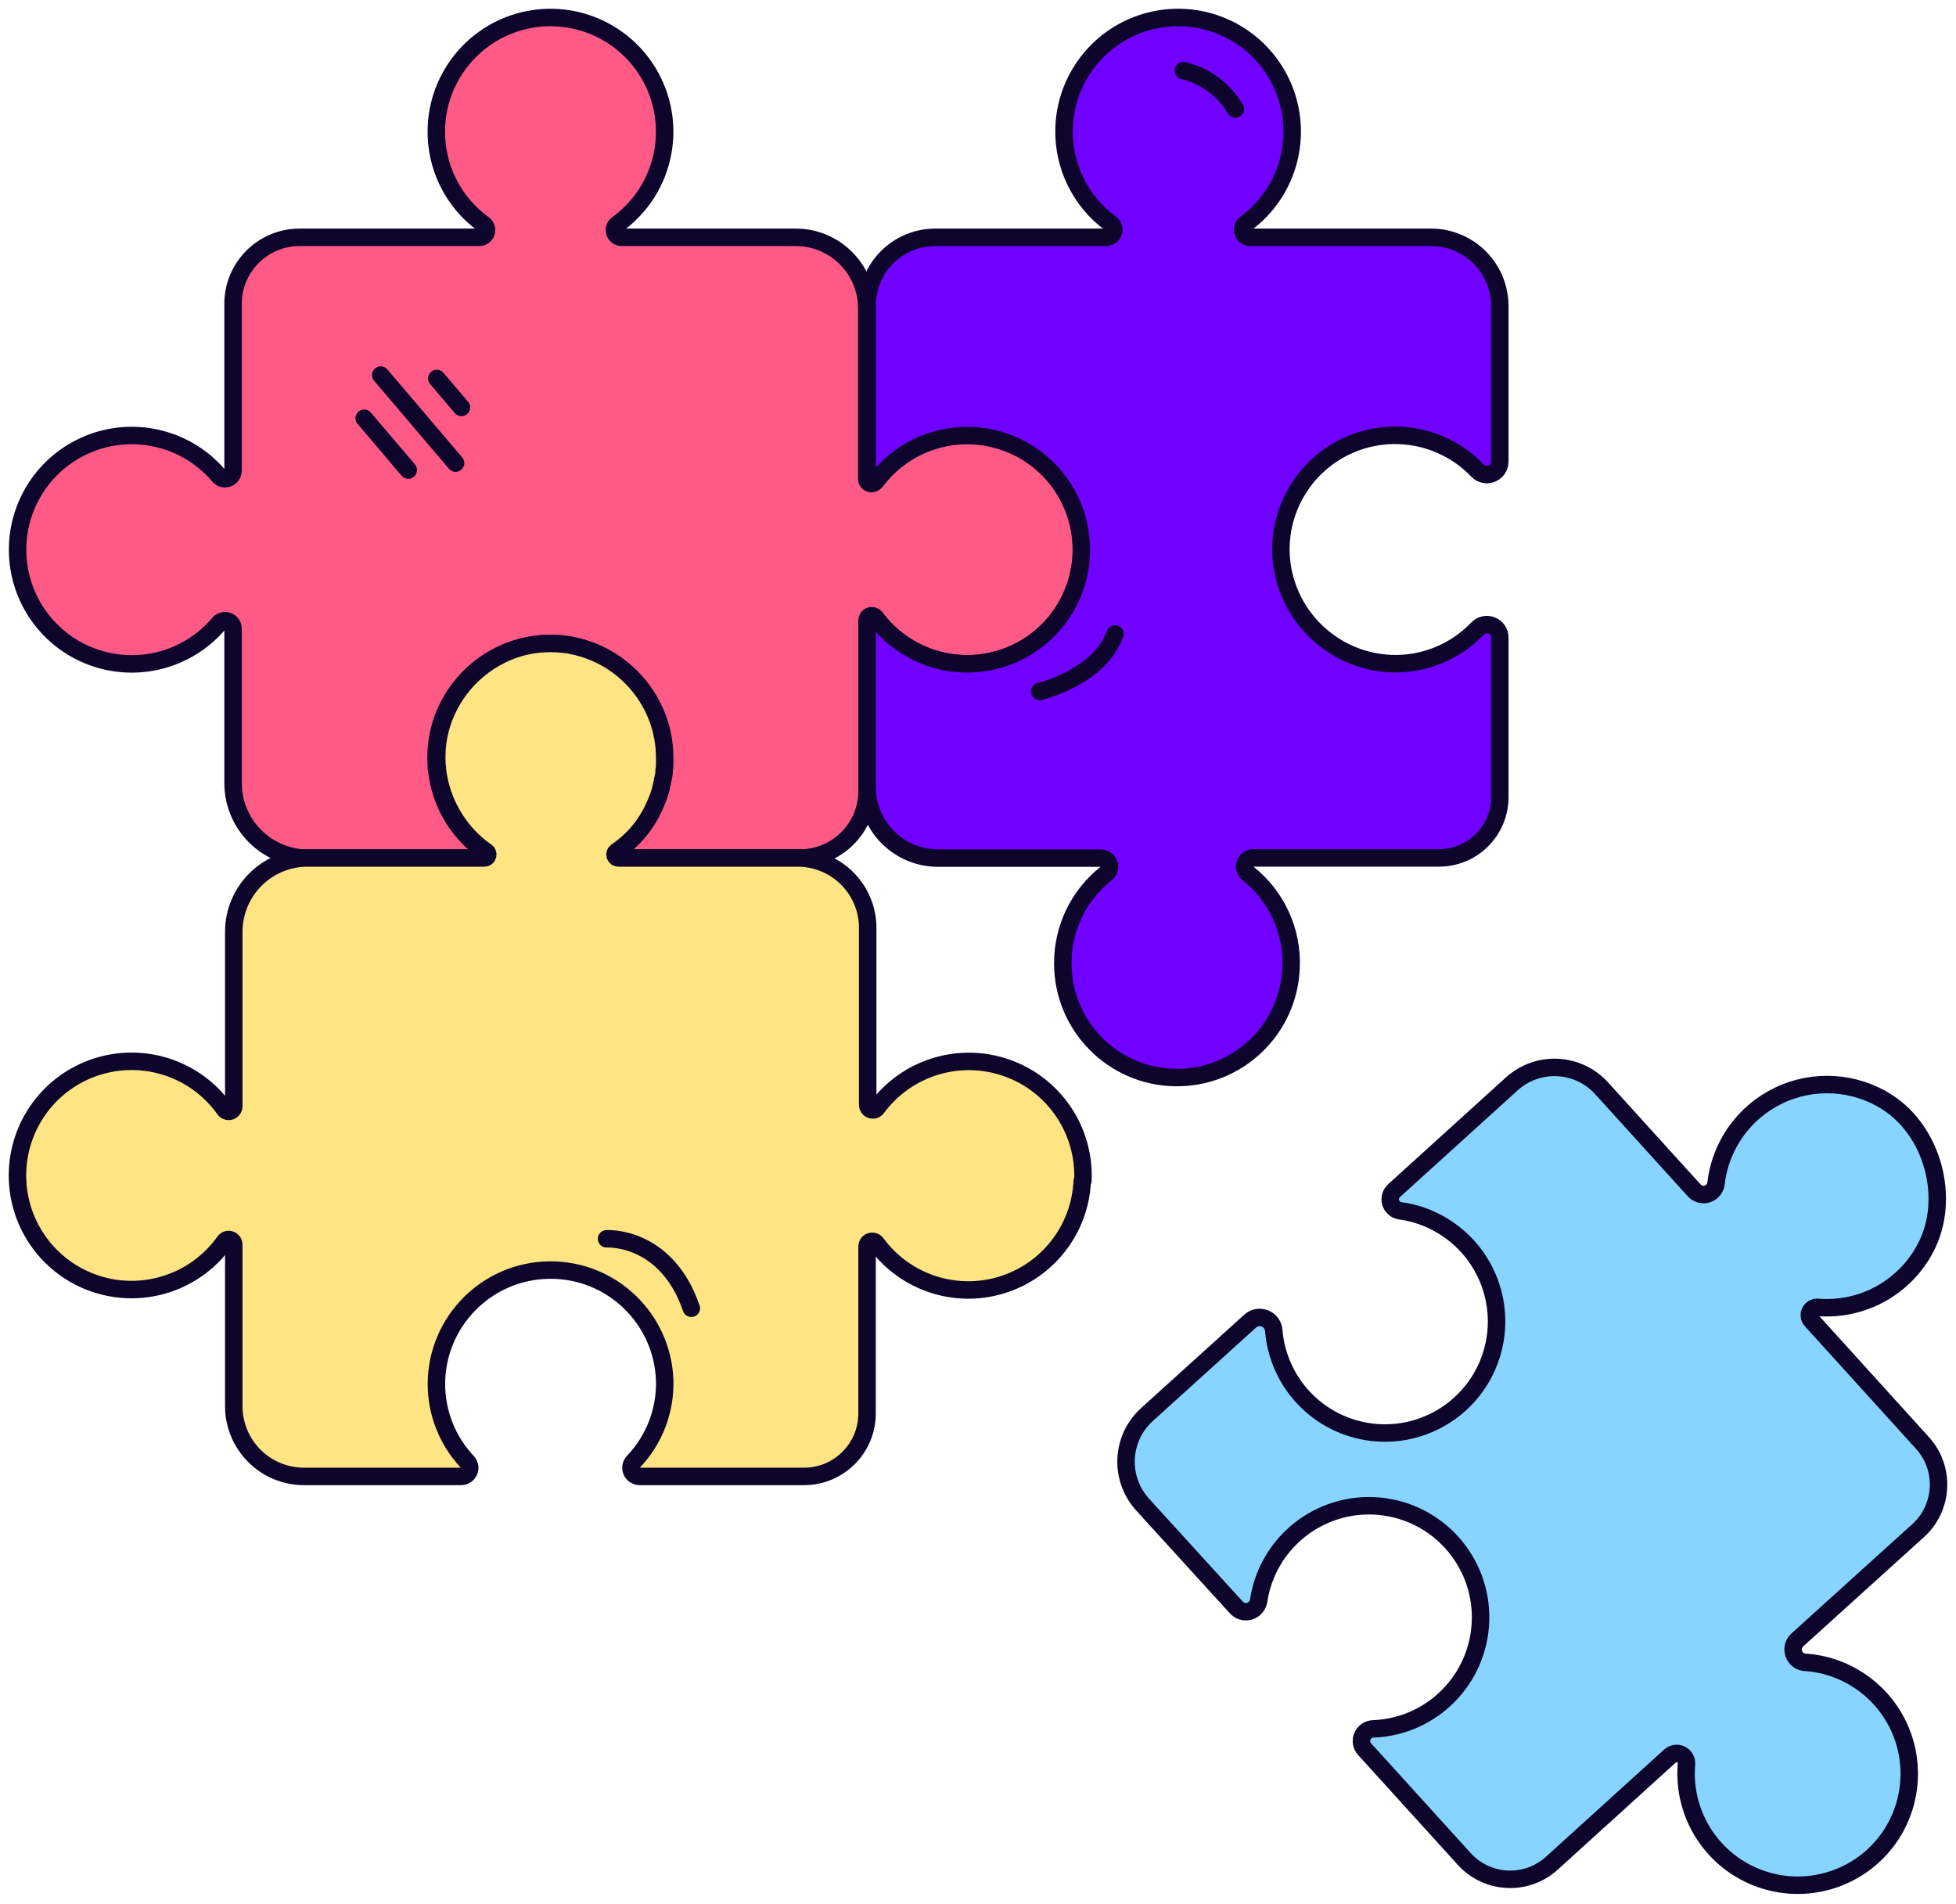
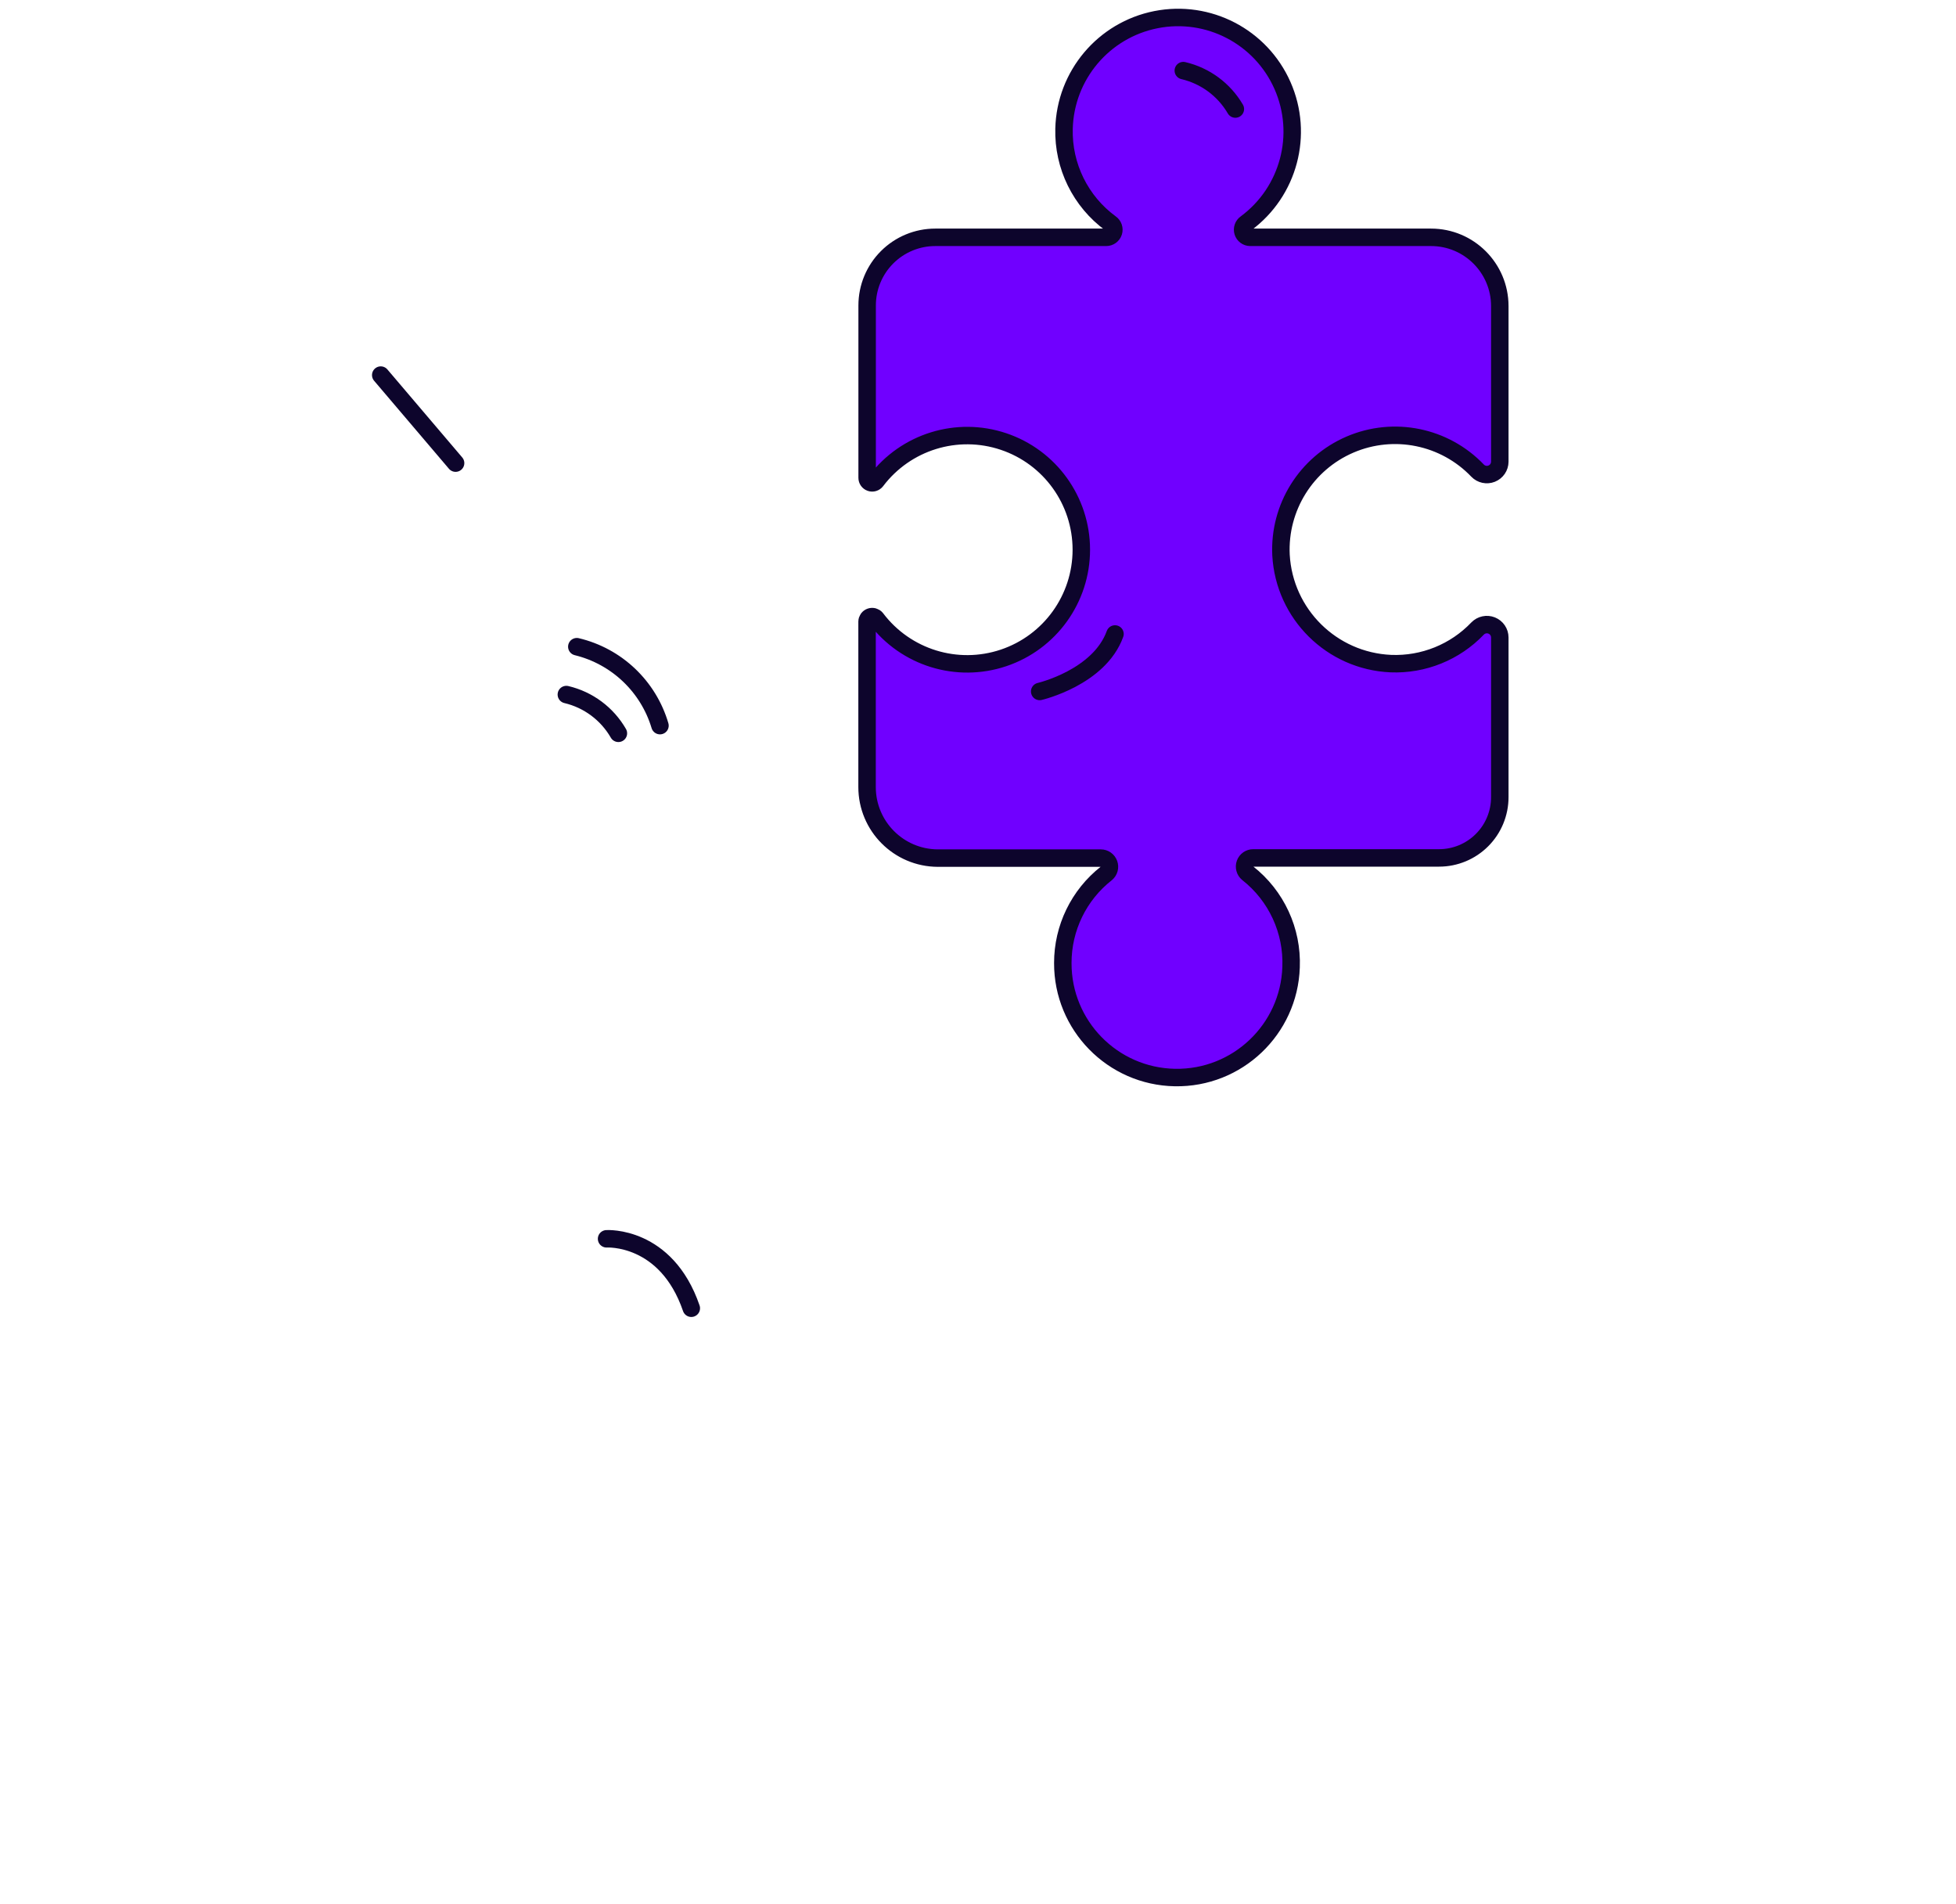
<svg xmlns="http://www.w3.org/2000/svg" width="112" height="109" viewBox="0 0 112 109" fill="none">
-   <path d="M108.053 63.09C110.682 64.768 111.717 68.636 110.271 71.409C109.09 73.697 106.651 75.051 104.085 74.844C103.903 74.828 103.729 74.924 103.648 75.088C103.566 75.251 103.593 75.448 103.715 75.584L110.083 82.609C111.396 84.062 111.286 86.304 109.835 87.62L102.887 93.906C102.69 94.104 102.621 94.396 102.71 94.661C102.798 94.926 103.028 95.119 103.305 95.159C105.57 95.292 107.595 96.616 108.626 98.638C109.657 100.66 109.538 103.076 108.315 104.988C106.726 107.459 103.658 108.529 100.877 107.581C98.096 106.634 96.318 103.914 96.568 100.987C96.585 100.755 96.458 100.536 96.248 100.435C96.038 100.335 95.788 100.373 95.618 100.532L88.855 106.666C87.403 107.981 85.161 107.872 83.844 106.422L78.139 100.136C77.956 99.939 77.904 99.653 78.006 99.403C78.109 99.154 78.347 98.987 78.616 98.975C81.988 98.855 84.685 96.133 84.775 92.76C84.865 89.386 82.316 86.525 78.954 86.225C75.593 85.926 72.579 88.292 72.071 91.628C72.03 91.918 71.822 92.157 71.541 92.237C71.259 92.317 70.956 92.223 70.769 91.998L65.423 86.13C64.773 85.413 64.434 84.468 64.481 83.502C64.528 82.536 64.957 81.628 65.674 80.979L71.59 75.625C71.822 75.419 72.15 75.363 72.436 75.481C72.723 75.599 72.917 75.87 72.936 76.179C73.189 79.202 75.532 81.63 78.544 81.991C81.556 82.351 84.406 80.544 85.365 77.667C86.324 74.789 85.128 71.634 82.502 70.115C81.784 69.696 80.989 69.423 80.165 69.313C79.911 69.273 79.703 69.09 79.63 68.844C79.557 68.597 79.633 68.33 79.825 68.159L86.562 62.051C87.278 61.401 88.222 61.062 89.188 61.11C90.153 61.157 91.06 61.586 91.709 62.302L97.012 68.148C97.197 68.354 97.484 68.435 97.75 68.356C98.015 68.277 98.212 68.052 98.254 67.778C98.499 65.581 99.861 63.666 101.856 62.712C103.851 61.759 106.197 61.903 108.06 63.093L108.053 63.09Z" fill="#87D4FF" stroke="#0D052C" stroke-linecap="round" stroke-linejoin="round" />
  <path d="M37.79 41.54C37.116 39.296 35.304 37.577 33.028 37.021C35.311 37.563 37.129 39.288 37.79 41.54Z" fill="#9AF3FF" stroke="#0D052C" stroke-linecap="round" stroke-linejoin="round" />
-   <path d="M61.917 31.774C61.783 34.535 59.929 36.914 57.284 37.717C54.639 38.52 51.775 37.574 50.129 35.354C50.061 35.261 49.94 35.222 49.831 35.259C49.721 35.295 49.648 35.397 49.648 35.513V45.274C49.648 47.398 47.927 49.12 45.803 49.12H35.379C35.289 49.121 35.21 49.062 35.185 48.976C35.16 48.89 35.195 48.797 35.272 48.75C36.211 48.114 36.955 47.229 37.42 46.195L37.553 45.896C37.598 45.785 37.638 45.681 37.675 45.574C37.697 45.522 37.712 45.467 37.731 45.407C37.749 45.348 37.79 45.219 37.816 45.123V45.082C37.842 44.982 37.868 44.883 37.89 44.779C37.912 44.675 37.916 44.661 37.923 44.601C37.931 44.542 37.923 44.516 37.949 44.468C37.975 44.42 37.982 44.283 37.99 44.191C37.991 44.16 37.991 44.129 37.99 44.099C38.006 43.992 38.017 43.885 38.023 43.777C38.023 43.644 38.023 43.511 38.023 43.377C38.023 43.152 38.023 42.93 37.99 42.708C37.99 42.657 37.99 42.605 37.971 42.557C37.971 42.409 37.927 42.261 37.901 42.12C37.901 42.08 37.901 42.035 37.875 41.995C37.842 41.843 37.805 41.691 37.757 41.536C37.087 39.302 35.29 37.586 33.027 37.021L32.732 36.958C32.635 36.936 32.536 36.921 32.436 36.907C32.027 36.849 31.613 36.83 31.201 36.851C30.99 36.851 30.787 36.881 30.587 36.907L30.295 36.951L30.003 37.018C29.903 37.033 29.805 37.059 29.711 37.095C29.578 37.132 29.444 37.177 29.315 37.221C27.361 37.914 25.851 39.493 25.247 41.477C25.192 41.669 25.14 41.847 25.1 42.057C25.038 42.358 24.997 42.661 24.978 42.967C24.963 43.232 24.963 43.497 24.978 43.762C24.978 43.88 24.978 43.999 25.011 44.132C25.208 45.87 26.097 47.456 27.477 48.532C27.577 48.61 27.684 48.687 27.791 48.761C27.872 48.81 27.909 48.908 27.878 48.997C27.848 49.086 27.759 49.142 27.666 49.131H17.616C15.252 49.111 13.347 47.19 13.345 44.827V35.967C13.334 35.783 13.214 35.623 13.04 35.56C12.867 35.498 12.672 35.544 12.546 35.679C10.777 37.78 7.884 38.552 5.304 37.611C2.724 36.669 1.007 34.216 1.007 31.469C1.007 28.723 2.724 26.269 5.304 25.328C7.884 24.386 10.777 25.158 12.546 27.259C12.673 27.395 12.868 27.441 13.042 27.377C13.216 27.314 13.335 27.152 13.345 26.967V17.39C13.347 15.289 15.051 13.586 17.153 13.586H27.462C27.636 13.579 27.787 13.465 27.841 13.3C27.895 13.134 27.839 12.953 27.703 12.846C25.943 11.586 24.924 9.533 24.985 7.37C25.065 4.302 27.268 1.702 30.282 1.12C33.295 0.539 36.308 2.132 37.523 4.951C38.739 7.769 37.83 11.053 35.338 12.846C35.202 12.953 35.147 13.134 35.2 13.3C35.254 13.465 35.405 13.579 35.579 13.586H45.562C47.809 13.586 49.63 15.407 49.63 17.653V27.415C49.628 27.529 49.7 27.632 49.808 27.67C49.916 27.708 50.037 27.672 50.107 27.581C51.814 25.25 54.849 24.315 57.573 25.282C60.296 26.249 62.062 28.888 61.917 31.774Z" fill="#FF5986" stroke="#0D052C" stroke-linecap="round" stroke-linejoin="round" />
-   <path d="M20.855 23.943L23.376 26.908" stroke="#0D052C" stroke-linecap="round" stroke-linejoin="round" />
  <path d="M21.801 21.473L26.087 26.512" stroke="#0D052C" stroke-linecap="round" stroke-linejoin="round" />
-   <path d="M25.011 21.665L26.423 23.325" stroke="#0D052C" stroke-linecap="round" stroke-linejoin="round" />
  <path d="M32.429 39.761C33.686 40.058 34.764 40.861 35.409 41.98" stroke="#0D052C" stroke-linecap="round" stroke-linejoin="round" />
-   <path d="M61.969 67.608C61.845 70.375 59.99 72.763 57.339 73.566C54.688 74.37 51.82 73.413 50.181 71.18C50.105 71.079 49.973 71.037 49.852 71.076C49.732 71.116 49.65 71.227 49.648 71.354V80.912C49.648 82.906 48.033 84.521 46.04 84.521H36.64C36.438 84.528 36.251 84.411 36.169 84.225C36.088 84.039 36.128 83.823 36.27 83.678C37.463 82.428 38.107 80.754 38.06 79.027C37.941 75.466 34.994 72.656 31.432 72.708C27.87 72.759 25.005 75.653 24.989 79.215C24.986 80.876 25.618 82.476 26.756 83.686C26.894 83.827 26.935 84.036 26.859 84.219C26.783 84.401 26.606 84.52 26.409 84.521H17.409C15.187 84.521 13.386 82.72 13.386 80.498V71.254C13.387 71.126 13.305 71.011 13.182 70.972C13.06 70.933 12.926 70.978 12.853 71.084C11.204 73.397 8.248 74.379 5.542 73.513C2.836 72.647 1 70.132 1 67.29C1 64.449 2.836 61.934 5.542 61.068C8.248 60.202 11.204 61.183 12.853 63.497C12.926 63.602 13.059 63.648 13.181 63.609C13.303 63.571 13.386 63.458 13.386 63.33V53.346C13.386 51.01 15.28 49.116 17.616 49.116H27.707C27.8 49.127 27.889 49.072 27.919 48.982C27.95 48.893 27.913 48.795 27.832 48.747C27.725 48.673 27.618 48.595 27.518 48.517C26.154 47.428 25.269 45.849 25.052 44.117C25.052 43.995 25.03 43.877 25.018 43.748C25.004 43.483 25.004 43.217 25.018 42.953C25.038 42.647 25.079 42.343 25.14 42.043C25.181 41.851 25.233 41.673 25.288 41.462C25.909 39.489 27.412 37.916 29.356 37.206C29.485 37.162 29.618 37.118 29.752 37.081C29.885 37.044 29.944 37.025 30.044 37.003L30.295 36.951L30.591 36.899C30.791 36.873 30.994 36.851 31.205 36.844C31.617 36.823 32.031 36.842 32.44 36.899C32.539 36.899 32.639 36.929 32.736 36.951L33.031 37.014C35.308 37.569 37.12 39.288 37.794 41.533C37.842 41.688 37.879 41.84 37.912 41.991C37.912 42.032 37.912 42.076 37.938 42.117C37.964 42.257 37.99 42.405 38.008 42.553C38.008 42.601 38.008 42.653 38.027 42.705C38.049 42.927 38.06 43.148 38.06 43.374C38.06 43.507 38.06 43.64 38.06 43.773C38.06 43.906 38.049 44.014 38.027 44.095C38.029 44.126 38.029 44.157 38.027 44.188C38.027 44.28 38.001 44.372 37.986 44.465C37.971 44.557 37.986 44.553 37.96 44.598C37.934 44.642 37.938 44.72 37.927 44.775C37.916 44.831 37.879 44.979 37.853 45.079V45.119C37.827 45.215 37.801 45.308 37.768 45.404C37.735 45.5 37.735 45.519 37.712 45.57C37.675 45.678 37.635 45.781 37.59 45.892L37.457 46.192C36.992 47.226 36.248 48.11 35.309 48.747C35.233 48.794 35.197 48.886 35.222 48.972C35.247 49.059 35.326 49.118 35.416 49.116H45.673C46.737 49.115 47.758 49.537 48.51 50.289C49.263 51.041 49.685 52.061 49.685 53.125V63.241C49.682 63.371 49.764 63.487 49.887 63.527C50.01 63.567 50.145 63.522 50.218 63.415C51.928 61.101 54.951 60.177 57.663 61.14C60.375 62.103 62.138 64.726 62.006 67.601L61.969 67.608Z" fill="#FFE483" stroke="#0D052C" stroke-linecap="round" stroke-linejoin="round" />
  <path d="M34.732 70.918C34.732 70.918 38.142 70.696 39.584 74.893" stroke="#0D052C" stroke-linecap="round" stroke-linejoin="round" />
  <path d="M73.35 31.774C73.537 35.154 76.255 37.841 79.636 37.99C81.504 38.066 83.315 37.334 84.606 35.982C84.815 35.766 85.134 35.697 85.414 35.809C85.693 35.921 85.877 36.191 85.878 36.492V45.633C85.879 46.556 85.513 47.441 84.861 48.093C84.209 48.746 83.325 49.113 82.402 49.113H71.76C71.551 49.112 71.365 49.243 71.293 49.439C71.222 49.635 71.282 49.855 71.442 49.989C73.086 51.28 74.01 53.281 73.927 55.369C73.807 58.938 70.846 61.751 67.275 61.686C63.704 61.622 60.846 58.703 60.856 55.132C60.853 53.129 61.772 51.236 63.348 50C63.508 49.867 63.568 49.648 63.498 49.452C63.427 49.256 63.242 49.125 63.034 49.124H53.697C51.458 49.114 49.648 47.295 49.648 45.056V35.587C49.65 35.463 49.729 35.353 49.846 35.314C49.963 35.274 50.093 35.312 50.17 35.409C51.863 37.649 54.798 38.557 57.46 37.664C60.122 36.771 61.916 34.277 61.916 31.469C61.916 28.661 60.122 26.168 57.46 25.275C54.798 24.382 51.863 25.29 50.17 27.529C50.094 27.628 49.964 27.668 49.847 27.627C49.729 27.587 49.651 27.476 49.652 27.352V17.487C49.652 16.452 50.063 15.46 50.795 14.728C51.526 13.997 52.518 13.586 53.553 13.586H63.341C63.532 13.587 63.702 13.463 63.76 13.281C63.817 13.098 63.749 12.9 63.592 12.791C61.868 11.53 60.872 9.505 60.926 7.37C61.003 4.313 63.19 1.718 66.19 1.125C69.191 0.531 72.201 2.099 73.435 4.896C74.67 7.694 73.799 10.974 71.339 12.791C71.182 12.899 71.114 13.097 71.171 13.279C71.227 13.461 71.396 13.585 71.586 13.586H81.94C84.115 13.586 85.878 15.349 85.878 17.524V26.435C85.875 26.735 85.691 27.004 85.412 27.115C85.133 27.227 84.814 27.158 84.606 26.942C82.72 24.969 79.808 24.375 77.301 25.451C74.793 26.528 73.219 29.049 73.35 31.774Z" fill="#7000FF" stroke="#0D052C" stroke-linecap="round" stroke-linejoin="round" />
  <path d="M67.756 4.042C69.009 4.335 70.087 5.13 70.736 6.242" stroke="#0D052C" stroke-linecap="round" stroke-linejoin="round" />
  <path d="M59.532 39.584C59.532 39.584 62.938 38.792 63.844 36.293" stroke="#0D052C" stroke-linecap="round" stroke-linejoin="round" />
</svg>